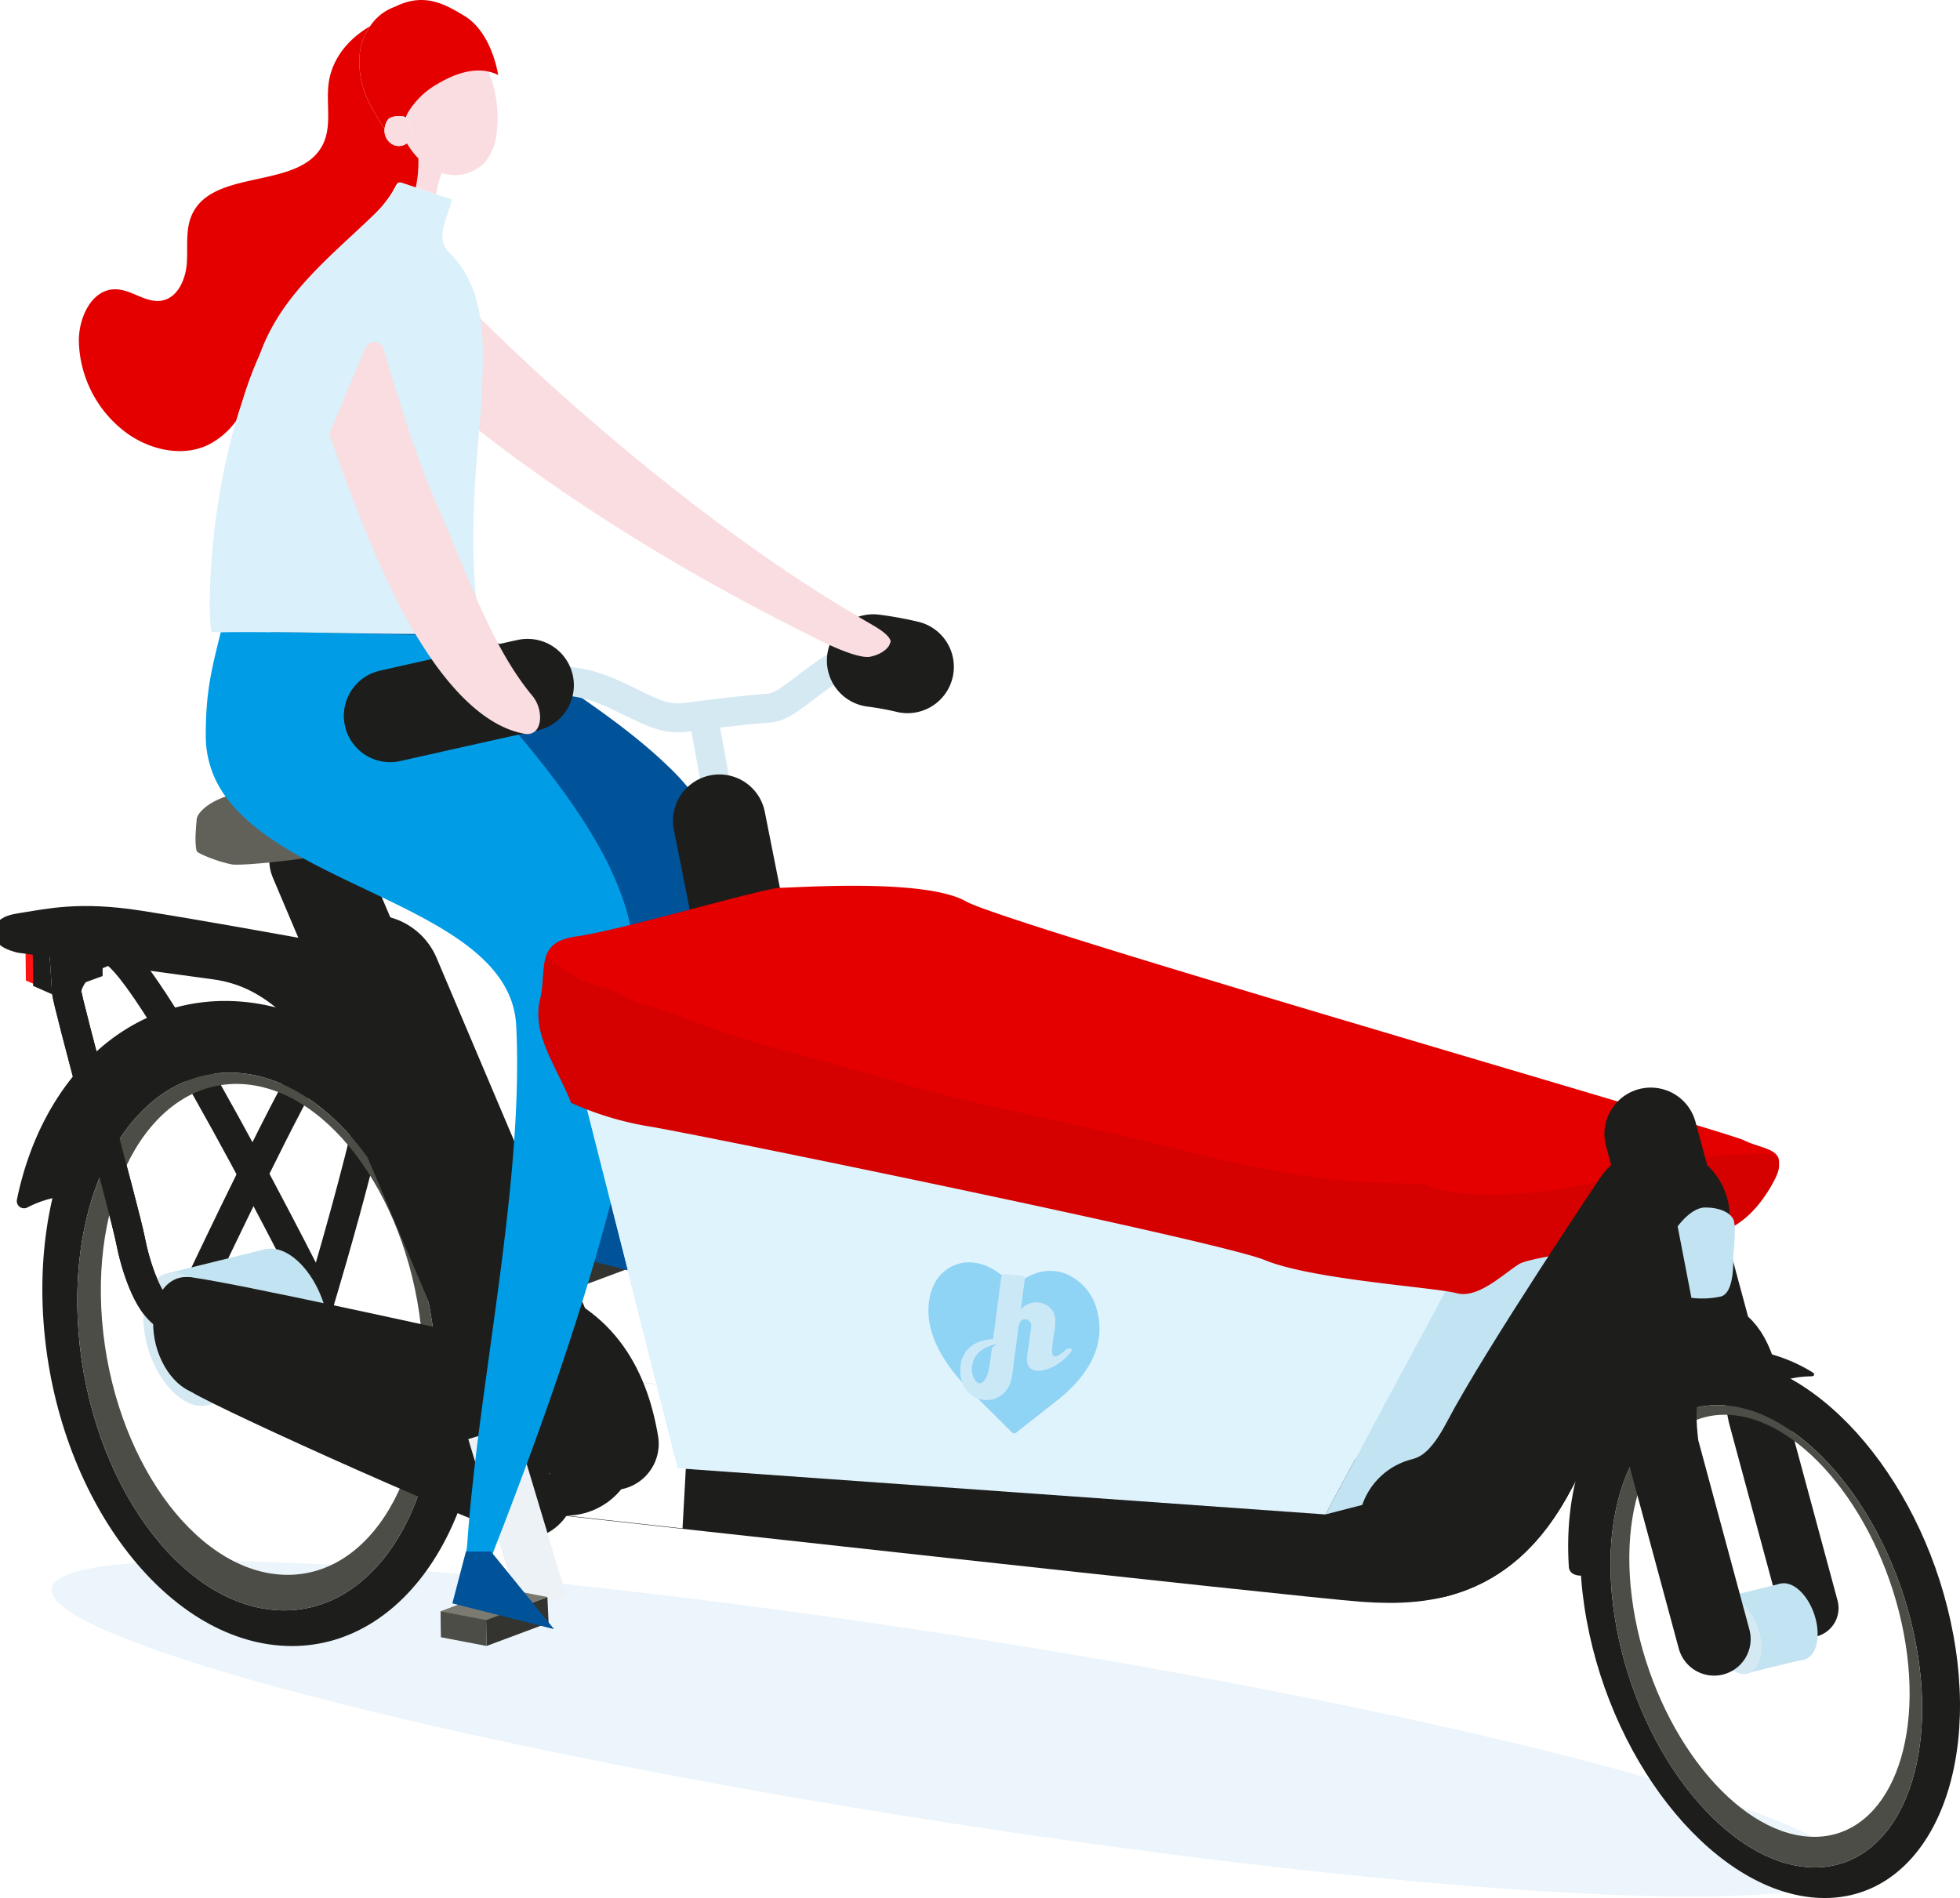
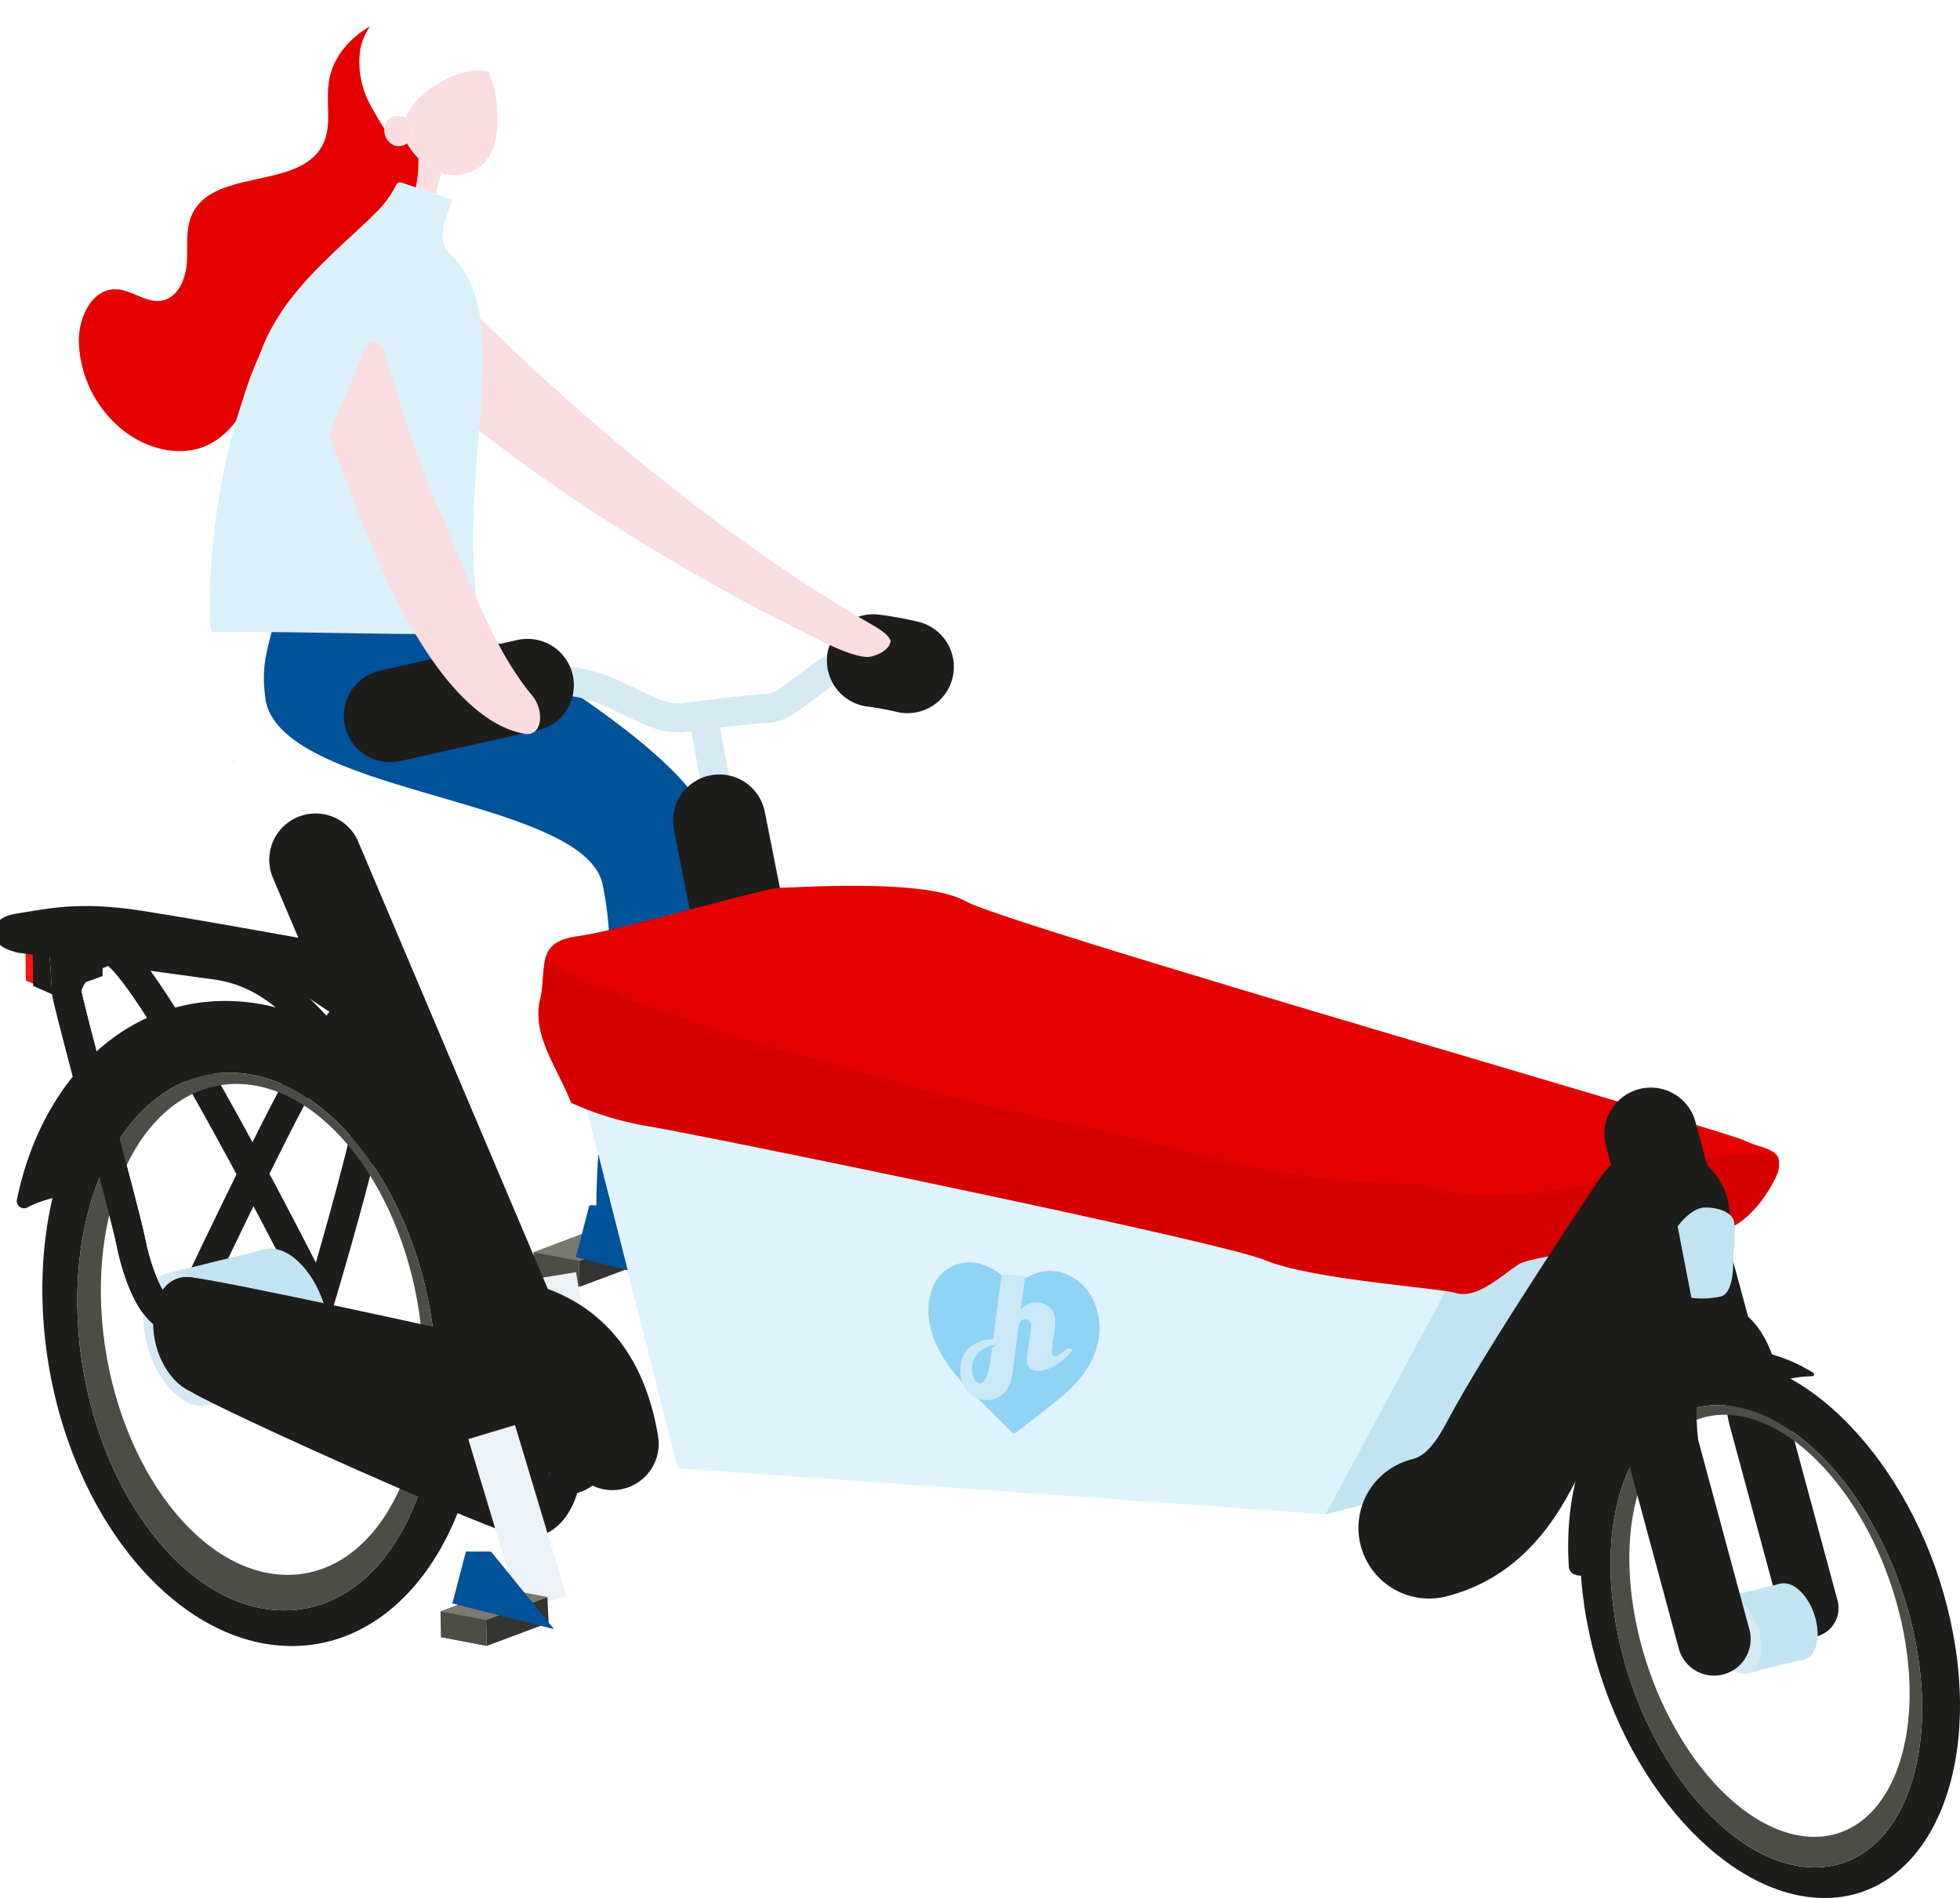
<svg xmlns="http://www.w3.org/2000/svg" id="Illu" width="395.951" height="383.448" viewBox="0 0 395.951 383.448">
  <defs>
    <clipPath id="clip-path">
      <rect id="Rechteck_6" data-name="Rechteck 6" width="395.951" height="383.448" fill="none" />
    </clipPath>
    <clipPath id="clip-path-3">
      <rect id="Rechteck_2" data-name="Rechteck 2" width="362.486" height="67.813" fill="none" />
    </clipPath>
    <clipPath id="clip-path-4">
      <rect id="Rechteck_4" data-name="Rechteck 4" width="34.561" height="34.554" fill="none" />
    </clipPath>
  </defs>
  <g id="Gruppe_11" data-name="Gruppe 11" clip-path="url(#clip-path)">
    <g id="Gruppe_10" data-name="Gruppe 10">
      <g id="Gruppe_9" data-name="Gruppe 9" clip-path="url(#clip-path)">
        <g id="Gruppe_5" data-name="Gruppe 5" transform="translate(10.431 315.328)" style="mix-blend-mode: multiply;isolation: isolate">
          <g id="Gruppe_4" data-name="Gruppe 4">
            <g id="Gruppe_3" data-name="Gruppe 3" clip-path="url(#clip-path-3)">
-               <path id="Pfad_8" data-name="Pfad 8" d="M380.074,593.6c0,10.511-81.145,6.471-181.244-9.024S17.587,548,17.587,537.488s81.145-6.471,181.243,9.024S380.074,583.09,380.074,593.6" transform="translate(-17.587 -531.638)" fill="#ecf5fb" />
-             </g>
+               </g>
          </g>
        </g>
        <path id="Pfad_9" data-name="Pfad 9" d="M42.676,397.4c-3.649-2.259-6.083-9.906-7.126-15.294s-12.861-48.315-12.861-50.053,2.109-6.52,8.365-8.258,42.719,70.969,42.719,70.969" transform="translate(-9.232 -131.732)" fill="none" stroke="#1d1d1b" stroke-linecap="round" stroke-linejoin="round" stroke-width="5.911" />
        <path id="Pfad_10" data-name="Pfad 10" d="M69.313,396.282s18.749-39.6,23.094-45.165,8.169-13.556,12.861-9.906-12.524,60.278-12.524,60.278" transform="translate(-28.202 -138.455)" fill="none" stroke="#1d1d1b" stroke-linecap="round" stroke-linejoin="round" stroke-width="5.911" />
        <path id="Pfad_11" data-name="Pfad 11" d="M82.322,438.292c1.41,7.44,6.394,13.688,11.131,13.954s7.434-5.547,6.023-12.987S93.082,425.572,88.345,425.3s-7.434,5.547-6.023,12.987" transform="translate(-33.342 -173.042)" fill="#c2e3f2" />
        <path id="Pfad_12" data-name="Pfad 12" d="M57.544,430.278l19.466-4.791L85.085,452l-20.249,4.942Z" transform="translate(-23.413 -173.12)" fill="#c2e3f2" />
        <path id="Pfad_13" data-name="Pfad 13" d="M49.176,446.41c1.41,7.44,6.394,13.688,11.131,13.954s7.434-5.547,6.023-12.987S59.936,433.69,55.2,433.423s-7.434,5.547-6.023,12.987" transform="translate(-19.856 -176.345)" fill="#d5e9f2" />
        <path id="Pfad_14" data-name="Pfad 14" d="M54.194,346.527c24.42.98,46.321,30.193,48.916,65.256s-15.1,62.688-39.518,61.713S17.272,443.3,14.676,408.24s15.1-62.687,39.518-61.713m7.868,119.761c19.9,1.015,34.111-22.47,31.741-52.451s-20.425-55.114-40.327-56.125-34.111,22.47-31.741,52.451,20.425,55.114,40.327,56.125" transform="translate(-5.869 -140.983)" fill="#1d1d1b" />
        <path id="Pfad_15" data-name="Pfad 15" d="M48.4,352.145c16.57.745,32.005,14.587,40.053,33.816a26.906,26.906,0,0,1,2.584-1.894,18.138,18.138,0,0,1,7.51-2.553c-9.469-23.131-28.6-39.818-49.336-40.554-21.587-.763-38.516,15.986-43.461,40.1a1.464,1.464,0,0,0,2.1,1.6,21.353,21.353,0,0,1,6.826-2.212c5.108-17.456,17.8-29.022,33.722-28.3" transform="translate(-2.328 -138.718)" fill="#1d1d1b" />
        <path id="Pfad_16" data-name="Pfad 16" d="M31.327,415.439C33.539,442.81,49.8,465.8,67.654,466.774S98.186,446.367,95.974,419,77.5,368.644,59.647,367.66s-30.531,20.406-28.319,47.779m67.314,6.066c2.37,29.981-11.844,53.466-31.741,52.451s-37.957-26.14-40.327-56.125,11.844-53.466,31.741-52.451,37.957,26.14,40.327,56.125" transform="translate(-10.707 -148.651)" fill="#4d4d47" />
-         <path id="Pfad_17" data-name="Pfad 17" d="M197.319,431.516l12.536-4.68-.244-5.212-12.38,4.679Z" transform="translate(-80.249 -171.548)" fill="#33332f" />
+         <path id="Pfad_17" data-name="Pfad 17" d="M197.319,431.516l12.536-4.68-.244-5.212-12.38,4.679" transform="translate(-80.249 -171.548)" fill="#33332f" />
        <path id="Pfad_18" data-name="Pfad 18" d="M181.854,428.552l12.536-4.68-.244-5.212-12.38,4.679Z" transform="translate(-73.956 -170.342)" fill="#33332f" />
        <path id="Pfad_19" data-name="Pfad 19" d="M181.767,426.548l9.173,1.758.087,5.214-9.173-1.759Z" transform="translate(-73.956 -173.552)" fill="#4d4d47" />
        <path id="Pfad_20" data-name="Pfad 20" d="M181.767,423.339l9.173,1.758,12.38-4.679-9.173-1.758Z" transform="translate(-73.956 -170.342)" fill="#7a7a71" />
        <path id="Pfad_21" data-name="Pfad 21" d="M196.121,421l9.488,2.408,11.051,2.8-8.276-10.185-2.131-2.622-.835-1.027-1.285-1.582-.21-.259h-5.065l-.224.855Z" transform="translate(-79.797 -167.036)" fill="#005299" />
        <line id="Linie_1" data-name="Linie 1" x2="4.817" y2="29.326" transform="translate(111.507 257.802)" fill="none" stroke="#edf2f6" stroke-miterlimit="10" stroke-width="9.851" />
        <line id="Linie_2" data-name="Linie 2" x2="50.398" y2="118.895" transform="translate(63.751 173.692)" fill="none" stroke="#1d1d1b" stroke-linecap="round" stroke-linejoin="round" stroke-width="18.717" />
-         <path id="Pfad_22" data-name="Pfad 22" d="M126.524,335.67l39.335,92.8S315.026,445,327.539,445.924s21.364-1.113,28.779-15.249,30.311-48.244,30.311-48.244" transform="translate(-51.479 -136.576)" fill="none" stroke="#1d1d1b" stroke-linecap="round" stroke-linejoin="round" stroke-width="28.567" />
        <path id="Pfad_23" data-name="Pfad 23" d="M151.178,476.37c1.307,10.88,8.54,20.016,16.154,20.405s12.728-8.112,11.421-18.991-8.54-20.014-16.155-20.405-12.728,8.111-11.421,18.991" transform="translate(-61.428 -186.091)" fill="#1d1d1b" />
        <path id="Pfad_24" data-name="Pfad 24" d="M52.285,446.366c.785,6.53,5.126,12.014,9.7,12.248s7.64-4.869,6.855-11.4-5.126-12.013-9.7-12.248-7.64,4.869-6.855,11.4" transform="translate(-21.224 -176.974)" fill="#1d1d1b" />
        <path id="Pfad_25" data-name="Pfad 25" d="M62.49,434.972c5.839.377,59.02,12.078,64.7,13.469,5.677,1.738,9.364,40.213,3.176,39.224s-60.875-25.552-67.248-29.491-.625-23.2-.625-23.2" transform="translate(-24.458 -176.979)" fill="#1d1d1b" />
        <line id="Linie_3" data-name="Linie 3" x1="10.418" y1="34.658" transform="translate(99.319 289.311)" fill="none" stroke="#edf2f6" stroke-miterlimit="10" stroke-width="9.851" />
        <path id="Pfad_26" data-name="Pfad 26" d="M165.656,553.844l12.536-4.68-.244-5.212-12.379,4.679Z" transform="translate(-67.366 -221.32)" fill="#33332f" />
        <path id="Pfad_27" data-name="Pfad 27" d="M150.191,550.88l12.536-4.68-.244-5.212L150.1,545.666Z" transform="translate(-61.074 -220.114)" fill="#33332f" />
        <path id="Pfad_28" data-name="Pfad 28" d="M150.1,548.876l9.173,1.758.087,5.214-9.173-1.759Z" transform="translate(-61.073 -223.324)" fill="#4d4d47" />
        <path id="Pfad_29" data-name="Pfad 29" d="M150.1,545.666l9.173,1.758,12.38-4.679-9.173-1.758Z" transform="translate(-61.073 -220.114)" fill="#7a7a71" />
        <path id="Pfad_30" data-name="Pfad 30" d="M176.387,452.349c11.456,2.953,17.072,11.321,19.094,23.38" transform="translate(-71.767 -184.049)" fill="none" stroke="#1d1d1b" stroke-linecap="round" stroke-linejoin="round" stroke-width="18.717" />
        <path id="Pfad_31" data-name="Pfad 31" d="M12.6,330.307l-3.846-1.6-.094-7.728h3.3Z" transform="translate(-3.525 -130.598)" fill="#ff1212" />
        <path id="Pfad_32" data-name="Pfad 32" d="M72.012,342.161c-8.395-8.179-14.274-17.839-27.286-19.639s-39.451-5.387-39.451-5.387c-3.128-.869-3.263-1.639.641-2.222,5.159-.771,11.256-2.329,23.421-.418s25.8,4.422,31.711,5.465,8.186,2.042,11.315,7.081" transform="translate(-1.203 -127.588)" fill="none" stroke="#1d1d1b" stroke-linecap="round" stroke-linejoin="round" stroke-width="5.911" />
        <path id="Pfad_33" data-name="Pfad 33" d="M73.6,332.662c-8.395-5.031-14.274-10.974-27.286-12.081s-39.451-3.314-39.451-3.314" transform="translate(-2.794 -129.088)" fill="none" stroke="#1d1d1b" stroke-linecap="round" stroke-linejoin="round" stroke-width="5.911" />
        <path id="Pfad_34" data-name="Pfad 34" d="M50.011,323.033l13.162-2.771-42.1-6.7S5.984,315.336,5.907,315.8s2.309,2.309,2.309,2.309Z" transform="translate(-2.403 -127.582)" fill="#1d1d1b" />
-         <path id="Pfad_35" data-name="Pfad 35" d="M106.871,278.786c-5.052,3.247-30.229,6.014-32.919,5.539s-6.964-2.216-7.122-2.69c-.475-1.582-.158-4.748,0-6.489s4.748-5.856,13.452-5.539,16.618.633,20.1.316,6.014-.316,6.647,2.533,2.058,4.906-.158,6.33" transform="translate(-27.089 -109.689)" fill="#61615a" />
        <path id="Pfad_36" data-name="Pfad 36" d="M187.274,501.7c-.147-.062-.293-.126-.445-.178.059.189.121.393.179.578Z" transform="translate(-76.016 -204.056)" fill="#562c58" />
        <path id="Pfad_37" data-name="Pfad 37" d="M133.721,215.883c3.31,2.638,7.5,5.829,11.82,9.352-.665-3.292-1.337-6.421-2.015-9.325-3.356.019-6.6,0-9.806-.028" transform="translate(-54.408 -87.837)" fill="#562c58" />
        <path id="Pfad_38" data-name="Pfad 38" d="M77.474,260.135a3.7,3.7,0,0,1,.706-.727,3.654,3.654,0,0,0-.706.727" transform="translate(-31.522 -105.547)" fill="#562c58" />
        <path id="Pfad_39" data-name="Pfad 39" d="M79.259,258.854h0c-.1.058-.189.133-.285.2a3.546,3.546,0,0,1,.349-.183l-.062-.018" transform="translate(-32.132 -105.321)" fill="#562c58" />
        <path id="Pfad_40" data-name="Pfad 40" d="M76.573,261.793a3.681,3.681,0,0,1,.445-.921,3.7,3.7,0,0,0-.445.921" transform="translate(-31.156 -106.142)" fill="#562c58" />
        <path id="Pfad_41" data-name="Pfad 41" d="M142.146,53.937a25.47,25.47,0,0,1-.529,5.894l4.118,1.366a17.833,17.833,0,0,1,1.146-4.288c-.067-.02-.138-.03-.2-.051a11.423,11.423,0,0,1-4.531-2.922" transform="translate(-57.62 -21.946)" fill="#fadde0" />
        <path id="Pfad_42" data-name="Pfad 42" d="M144.924,26.556a16.309,16.309,0,0,0-6.356,6.086,6.466,6.466,0,0,0-.373.892,2.153,2.153,0,0,1,1.052,1.868,2.85,2.85,0,0,1-.511,3.105,2.447,2.447,0,0,1-.3.217,14.8,14.8,0,0,0,2.315,3.04,11.426,11.426,0,0,0,4.531,2.921c.067.022.137.031.2.052a8.516,8.516,0,0,0,8.689-2.143,11.392,11.392,0,0,0,2.441-6.44,24.928,24.928,0,0,0-1.672-11.914c-3.3-.759-7.01.521-10.023,2.316" transform="translate(-56.228 -9.772)" fill="#fadde0" />
-         <path id="Pfad_43" data-name="Pfad 43" d="M124.951,21.846c.722,1.3,1.542,2.784,2.51,4.219a4.051,4.051,0,0,1,.6-1.787c.571-.934,2.913-.99,3.551-.612.043.025.082.067.125.1a6.471,6.471,0,0,1,.374-.892,16.309,16.309,0,0,1,6.356-6.086c3.012-1.795,6.72-3.075,10.023-2.316a7.736,7.736,0,0,1,1.927.685c-.793-4.462-2.934-9.6-6.817-11.941s-8.129-4.788-13.922-1.9A10.1,10.1,0,0,0,124.532,5.3a12.34,12.34,0,0,0-2.026,4.959,18.15,18.15,0,0,0,2.445,11.584" transform="translate(-49.77 0)" fill="#e50000" />
        <path id="Pfad_44" data-name="Pfad 44" d="M95.452,35.631a25.42,25.42,0,0,1-.528,5.891L92.148,40.6a1.17,1.17,0,0,0-.641-.082c-.325.082-.506.421-.659.718C85.305,52.193,68.338,56.594,59.843,84.9c-.415,1.228-.8,2.46-1.169,3.692A15.649,15.649,0,0,1,53,93.5c-5.263,2.546-11.79,1.028-16.52-2.406A23.732,23.732,0,0,1,26.86,72.673c-.095-4.817,2.582-10.648,7.4-10.594,3.263.036,6.193,2.884,9.4,2.279,3.228-.609,4.8-4.365,5.015-7.646s-.329-6.744,1.043-9.732c4.352-9.506,22.014-4.857,26.5-14.3,1.76-3.7.569-8.085,1.093-12.151.645-5.019,3.981-9.037,8.373-11.587A12.291,12.291,0,0,0,83.667,13.9a18.152,18.152,0,0,0,2.442,11.587c.722,1.3,1.544,2.785,2.51,4.221a3.23,3.23,0,0,0,1.738,3.182,2.516,2.516,0,0,0,1.165.244,2.683,2.683,0,0,0,1.607-.533l.009-.009a14.931,14.931,0,0,0,2.316,3.042" transform="translate(-10.928 -3.638)" fill="#e50000" />
        <path id="Pfad_45" data-name="Pfad 45" d="M136.3,41.714a2.153,2.153,0,0,0-1.052-1.868c-.043-.029-.082-.071-.125-.1-.638-.378-2.981-.322-3.552.612a4.067,4.067,0,0,0-.6,1.787,3.22,3.22,0,0,0,1.738,3.183,2.476,2.476,0,0,0,1.161.245,2.683,2.683,0,0,0,1.607-.53l.013-.01a2.441,2.441,0,0,0,.3-.217,2.85,2.85,0,0,0,.511-3.105" transform="translate(-53.286 -16.084)" fill="#fadde0" />
        <path id="Pfad_46" data-name="Pfad 46" d="M111.414,244.2c6.24,2.126,13.138,4.015,19.7,5.98,13.559,4.062,25.63,8.462,27.2,16.026,2.544,12.278,1.451,26.494.247,40.334q-.327,3.754-.638,7.456c-.352,4.24-.646,8.4-.789,12.416-.036,1-.068,1.993-.082,2.973-.021,1.4-.022,2.791.008,4.15a7.4,7.4,0,0,1-.2,1.761l.165-.482h5.138l.232.146c.191-.427.381-.862.588-1.289,1.585-3.27,3.122-6.588,4.629-9.925.082-.182.164-.365.246-.548,2.639-5.871,5.142-11.83,7.4-17.883a195.488,195.488,0,0,0,8.8-30.45c1.2-6.1-1.715-17.5-5.047-23.418-.237-.421-.509-.845-.781-1.268a45.819,45.819,0,0,0-6.725-7.934c-6.061-5.875-14.158-11.681-21.915-16.831-5.7-3.786-11.207-7.215-15.568-10.049-13.966-.124-27.21-.49-42.517-.378l-.028.006c-1.38,5.285-2.026,7.9-1.314,13.489.423,3.328,2.582,6.091,5.849,8.485,3.868,2.836,9.308,5.152,15.409,7.23" transform="translate(-36.563 -87.466)" fill="#005299" />
-         <path id="Pfad_47" data-name="Pfad 47" d="M155.2,271.884c-.181-.654-.4-1.31-.611-1.967a65.97,65.97,0,0,0-5.648-12.315c-5.254-9.119-12.535-18.132-19.562-26.127-5.166-5.876-10.182-11.2-14.141-15.6-13.826-.193-26.905-.76-42.092-.587l-.028.009c-2.046,8.2-3.02,12.256-3.033,20.94A20.649,20.649,0,0,0,74.8,249.411c3.47,4.4,8.565,8,14.345,11.223,5.912,3.3,12.506,6.233,18.755,9.283,12.918,6.305,24.317,13.135,24.9,24.877.946,19.06-1.96,41.127-4.928,62.611q-.8,5.828-1.589,11.574c-.892,6.582-1.718,13.039-2.375,19.273-.164,1.55-.323,3.094-.463,4.614-.2,2.18-.38,4.332-.524,6.443a16.276,16.276,0,0,1-.276,2.041l.067,0,.015-.052h5.093l.211.226c.244-.663.489-1.337.749-2,1.991-5.078,3.94-10.227,5.861-15.408q.157-.424.314-.851c3.369-9.114,6.615-18.364,9.625-27.759A466.855,466.855,0,0,0,157.2,308.236c1.967-9.462.544-27.16-2-36.351" transform="translate(-28.517 -87.583)" fill="#009ce5" />
        <path id="Pfad_48" data-name="Pfad 48" d="M154.072,538.94l9.488,2.408,11.051,2.8-8.276-10.185-2.131-2.622-.835-1.027-1.285-1.582-.21-.259H156.81l-.224.855Z" transform="translate(-62.688 -215.024)" fill="#005299" />
        <path id="Pfad_49" data-name="Pfad 49" d="M154.808,108.072a114.152,114.152,0,0,1-4.316,15.665c20.754,17.218,45.937,33.338,74.288,47.384.088.044,9.276,5.024,12.326,4.343s3.807-2.367,3.807-2.367c0-.123.284-.638.248-.771-.354-1.315-2.43-2.554-4.342-3.651-28.805-16.52-59.773-42.7-80.476-63.469a9.607,9.607,0,0,1-1.135,2.714Z" transform="translate(-61.231 -42.806)" fill="#fadde0" />
        <path id="Pfad_50" data-name="Pfad 50" d="M108.384,153.332q2.4.024,4.845.033t4.961-.006a14.624,14.624,0,0,1,4-.37c1.345.028,2.7.141,4.053.141-2.438-13.406-1.584-27.178-.361-41.123q.2-2.325.419-4.658c.393-10.191,1.747-22.83-6.378-30.955-3.16-2.709-.451-7.222.486-10.79l-3.22-1.068-4.118-1.366-2.778-.921a1.164,1.164,0,0,0-.639-.084,27.008,27.008,0,0,1-3.273,4.75C96.9,76.4,86.065,84.069,81.507,97.008c-.625,1.41-1.244,2.913-1.836,4.5s-1.157,3.265-1.687,5.034c-.414,1.226-.8,2.459-1.165,3.693-6.253,21.1-5.682,42.757-4.9,42.748.439,0,.849,0,1.284-.005,12.694-.1,23.627.236,35.184.352" transform="translate(-29.071 -25.286)" fill="#daf0fa" />
        <path id="Pfad_51" data-name="Pfad 51" d="M15.06,331.868l-3.846-1.7-.094-8.215h3.3Z" transform="translate(-4.524 -130.994)" fill="#1d1d1b" />
        <path id="Pfad_52" data-name="Pfad 52" d="M17.324,329.612l10.194-3.689v-9.515L16.685,319.7Z" transform="translate(-6.789 -128.738)" fill="#1d1d1b" />
        <rect id="Rechteck_3" data-name="Rechteck 3" width="5.843" height="43.883" transform="matrix(0.984, -0.179, 0.179, 0.984, 139.481, 146.738)" fill="#d5e9f2" />
        <line id="Linie_4" data-name="Linie 4" x2="4.989" y2="25.1" transform="translate(145.318 165.814)" fill="none" stroke="#1d1d1b" stroke-linecap="round" stroke-linejoin="round" stroke-width="18.717" />
        <path id="Pfad_53" data-name="Pfad 53" d="M190.617,237.215c-3.754,0-6.584-1.375-10.532-3.293l-1.131-.549c-4.654-2.267-9.928-4.836-18.129-3.04-9.432,2.062-27.555,6.149-27.736,6.19l-1.285-5.7c.182-.042,18.323-4.132,27.773-6.2,10.183-2.229,16.976,1.08,21.936,3.5l1.126.547c4.431,2.152,6.264,3.043,9.543,2.591,4.39-.606,13.394-1.658,16.361-1.815,1.347-.071,2.538-.935,5.34-3.059.7-.532,1.473-1.117,2.338-1.751l.232-.17c4.549-3.337,7.835-5.747,14.007-4.84a68.123,68.123,0,0,1,7.284,1.335l-1.559,5.631c-.009,0-1.832-.488-6.575-1.185-3.8-.559-5.527.709-9.7,3.771l-.233.17c-.837.614-1.584,1.181-2.264,1.7-3.117,2.362-5.369,4.069-8.562,4.237-2.734.144-11.559,1.173-15.87,1.768a17.253,17.253,0,0,1-2.362.17" transform="translate(-53.627 -89.28)" fill="#d5e9f2" />
        <path id="Pfad_54" data-name="Pfad 54" d="M297.418,225.007a66.842,66.842,0,0,1,6.929,1.26" transform="translate(-121.012 -91.55)" fill="none" stroke="#1d1d1b" stroke-linecap="round" stroke-linejoin="round" stroke-width="18.717" />
        <path id="Pfad_55" data-name="Pfad 55" d="M132.886,239.573s18.2-4.106,27.754-6.195" transform="translate(-54.068 -94.956)" fill="none" stroke="#1d1d1b" stroke-linecap="round" stroke-linejoin="round" stroke-width="18.717" />
        <path id="Pfad_56" data-name="Pfad 56" d="M188.226,321.377l71.379-15,176.46,51.973-43.448,59.785L227.038,398.151Z" transform="translate(-76.584 -124.655)" fill="#c0e8ff" />
        <path id="Pfad_57" data-name="Pfad 57" d="M259.6,306.373l20.5,95.878-66.535,19.033-25.341-99.907Z" transform="translate(-76.584 -124.655)" fill="#97d9ff" />
        <path id="Pfad_58" data-name="Pfad 58" d="M344.348,440.9l-130.782-9.321-25.341-99.907,188.745,48.643Z" transform="translate(-76.584 -134.948)" fill="#dff3fd" />
        <path id="Pfad_59" data-name="Pfad 59" d="M451.446,466.258l48.269-12.474L543.163,394l-59.094,11.674Z" transform="translate(-183.682 -160.308)" fill="#c2e3f2" />
        <path id="Pfad_60" data-name="Pfad 60" d="M189.991,344.877c-2.37-6.278-7.9-13.734-6.318-20.013s-1.185-11.772,7.5-12.949,37.909-9.81,41.069-9.81,29.221-1.962,37.514,2.747,153.216,46.3,157.164,48.266,9.083,1.57,6.319,7.064-7.108,10.2-12.242,10.987-36.33,4.317-39.488,6.279-8.293,7.063-12.637,5.886-29.221-2.747-38.7-6.671-116.886-25.9-124.784-27.076a63.472,63.472,0,0,1-15.4-4.709" transform="translate(-74.618 -122.754)" fill="#e50000" />
        <path id="Pfad_61" data-name="Pfad 61" d="M432.331,365.589c-3.634,0-7.263.052-10.859.4-6.98,1.11-13.912,2.689-20.746,4.441a116.577,116.577,0,0,1-15.629,2.922,36.285,36.285,0,0,1-4.051.235,52.391,52.391,0,0,1-15.207-.671,12.913,12.913,0,0,1-3.39-1.18c-7.212-.231-14.43-.382-21.6-1.306-12.736-1.643-24.878-5.06-37.343-8-11.258-2.654-22.57-5.063-33.836-7.685-11.1-2.582-21.911-6.183-32.942-9.029-5.575-1.438-11.093-3.008-16.546-4.861-5.359-1.821-10.552-4.109-16.017-5.613a19.35,19.35,0,0,1-5.753-2.668c-1.357-.4-2.711-.812-4.057-1.256a22.14,22.14,0,0,1-9.147-5.683c-1.2,2.437-.6,5.9-1.54,9.64-1.58,6.279,3.948,13.734,6.318,20.013a63.437,63.437,0,0,0,15.4,4.709c7.9,1.177,115.306,23.152,124.784,27.076s34.355,5.493,38.7,6.671,9.477-3.924,12.636-5.886,34.356-5.493,39.489-6.278,9.477-5.494,12.241-10.988c1.465-2.912.711-4.17-.91-5" transform="translate(-74.618 -132.492)" fill="#d50000" />
        <path id="Pfad_62" data-name="Pfad 62" d="M486.76,477.311c6.3-1.614,11.495-5.724,16.129-14.558,7.415-14.135,30.311-48.244,30.311-48.244" transform="translate(-198.05 -168.653)" fill="none" stroke="#1d1d1b" stroke-linecap="round" stroke-linejoin="round" stroke-width="28.567" />
        <path id="Pfad_63" data-name="Pfad 63" d="M603.878,509.5l-10.477-38.8c-1.8-9.114-3.195-14.5-7.54-16.935" transform="translate(-238.372 -184.629)" fill="none" stroke="#1d1d1b" stroke-linecap="round" stroke-linejoin="round" stroke-width="11.821" />
        <path id="Pfad_64" data-name="Pfad 64" d="M601.873,546.765c.815,4.3,3.693,7.905,6.428,8.059s4.294-3.2,3.479-7.5-3.693-7.9-6.428-8.059-4.294,3.2-3.479,7.5" transform="translate(-244.799 -219.411)" fill="#c2e3f2" />
        <path id="Pfad_65" data-name="Pfad 65" d="M587.563,542.137,598.8,539.37l4.664,15.314-11.695,2.854Z" transform="translate(-239.065 -219.456)" fill="#c2e3f2" />
        <path id="Pfad_66" data-name="Pfad 66" d="M582.729,551.453c.815,4.3,3.693,7.905,6.428,8.059s4.294-3.2,3.479-7.5-3.693-7.9-6.428-8.059-4.294,3.2-3.479,7.5" transform="translate(-237.01 -221.319)" fill="#d5e9f2" />
        <path id="Pfad_67" data-name="Pfad 67" d="M566.554,462.39c20.461.842,41.52,25.958,47.037,56.1s-6.6,53.9-27.058,53.058-41.52-25.959-47.037-56.1c-5.491-30.026,6.7-53.893,27.058-53.058m18.014,102.965c16.691.873,26.3-19.319,21.457-45.095s-22.3-47.384-39-48.254-26.3,19.319-21.457,45.095,22.305,47.384,39,48.254" transform="translate(-218.971 -188.126)" fill="#1d1d1b" />
        <path id="Pfad_68" data-name="Pfad 68" d="M553.511,521.637c4.462,23.533,20.224,43.294,35.207,44.136s23.513-17.545,19.051-41.078-20.223-43.29-35.206-44.136S549.05,498.1,553.511,521.637m56.722,5.216c4.843,25.776-4.766,45.968-21.458,45.095s-34.156-22.474-39-48.254,4.766-45.968,21.458-45.095,34.156,22.474,39,48.254" transform="translate(-223.18 -194.719)" fill="#4d4d47" />
        <line id="Linie_5" data-name="Linie 5" x2="10.477" y2="38.795" transform="translate(333.478 229.075)" fill="none" stroke="#1d1d1b" stroke-linecap="round" stroke-linejoin="round" stroke-width="18.717" />
        <path id="Pfad_69" data-name="Pfad 69" d="M576.314,515.4l-10.477-38.8c-1.167-9.635-.472-15.545,7-23.712" transform="translate(-230.041 -184.272)" fill="none" stroke="#1d1d1b" stroke-linecap="round" stroke-linejoin="round" stroke-width="14.776" />
        <path id="Pfad_70" data-name="Pfad 70" d="M566.284,468.83a26.256,26.256,0,0,1,3.89.361,1.57,1.57,0,0,0,1.191-.287,20.068,20.068,0,0,1,11.874-4.009c.528,0,.878-.416.167-.846a32.541,32.541,0,0,0-17.647-4.819c-20.127-.13-33.092,18.93-31.514,44.043.076,3.308,6.89,1.841,6.713-1.046a.123.123,0,0,0,0-.041c-.159-19.484,9.854-33.613,25.326-33.355" transform="translate(-217.318 -186.849)" fill="#1d1d1b" />
        <path id="Pfad_71" data-name="Pfad 71" d="M154.819,192.706A7.045,7.045,0,0,0,153,187.638c-8.126-9.953-12.736-23.991-19.172-38.612-3.843-8.73-7.494-20.434-10.615-31.135a1.959,1.959,0,0,0-3.687-.208l-7.008,16.683a1.96,1.96,0,0,0-.041,1.415c4.979,14.082,10.256,27.858,16.668,38.905.436.75.891,1.451,1.339,2.174,6.244,10.105,13.562,17.489,21.322,18.791,1.211.2,2.805-.36,3.009-2.945" transform="translate(-45.72 -47.393)" fill="#fadde0" />
        <path id="Pfad_72" data-name="Pfad 72" d="M290.032,210.275c-1.591-.912-3.19-1.859-4.792-2.828l-1.441,3.416a16.163,16.163,0,0,1-2.522,3.5c2.975,1.4,7.167,3.118,9.042,2.7,3.05-.681,3.807-2.367,3.807-2.367,0-.123.284-.638.248-.77-.354-1.315-2.431-2.554-4.342-3.651" transform="translate(-114.445 -84.405)" fill="#fadde0" />
        <path id="Pfad_73" data-name="Pfad 73" d="M42.676,403.086c-3.649-2.259-6.083-9.906-7.126-15.294S22.689,339.478,22.689,337.74" transform="translate(-9.232 -137.418)" fill="none" stroke="#1d1d1b" stroke-linecap="round" stroke-linejoin="round" stroke-width="5.911" />
        <path id="Pfad_74" data-name="Pfad 74" d="M571.4,415.11l2.781,14.425a17.848,17.848,0,0,0,5.909-.26c2.954-.7,2.52-7.995,2.52-7.995s.74-6.256.022-7.647-2.8-2.346-5.671-2.346-5.561,3.823-5.561,3.823" transform="translate(-232.488 -167.342)" fill="#c2e3f2" />
        <g id="Gruppe_8" data-name="Gruppe 8" transform="translate(187.554 255.025)" opacity="0.36">
          <g id="Gruppe_7" data-name="Gruppe 7">
            <g id="Gruppe_6" data-name="Gruppe 6" clip-path="url(#clip-path-4)">
              <path id="Pfad_75" data-name="Pfad 75" d="M350.094,439.038a10.685,10.685,0,0,0-6.32-6.827c-4.968-1.766-8.934,1.427-10.281,2.73-1.345-1.587-5.306-5.615-10.281-4.886a8.007,8.007,0,0,0-6.321,5.5c-1.432,4.213-1.3,11.119,7.5,20.1l8.7,8.666a.674.674,0,0,0,.4.2.555.555,0,0,0,.4-.115l8.7-6.846C351.39,450.428,351.527,443.551,350.094,439.038Z" transform="translate(-316.213 -429.968)" fill="#009ce5" />
            </g>
          </g>
        </g>
        <path id="Pfad_76" data-name="Pfad 76" d="M349.423,449.074a.888.888,0,0,0-1.05.165c-2.123,1.947-3.077,1.913-2.689-.788.056-1.24.574-3.142.574-4.822a4.223,4.223,0,0,0-.514-2.244,4.048,4.048,0,0,0-4.668-1.473c0,.005,0,.011,0,.016a3.34,3.34,0,0,0-1.782,1.217l.884-6.772-3.871-.406c-.593-.088-.935.32-1.007.869-.06.452-1.612,12.272-1.612,12.272-5.788.169-6.491,4.721-6.491,4.732-1.415,8.706,8.862,10.147,10.257,3.084.146-.779.254-1.7.383-2.688.42-3.2.9-6.836.946-7.206a2.7,2.7,0,0,1,.537-1.6,1.007,1.007,0,0,1,.311-.237.36.36,0,0,1,.049-.022l.009,0a1.268,1.268,0,0,1,1.7,1.259c-.084,1.16-.721,5.236-.834,6.311-.437,4.7,5.941,2.785,8.837-1.027l.147-.193a.314.314,0,0,0-.114-.447m-15.966-.219-.236,1.815a26.871,26.871,0,0,1-.45,2.807c-1.843,7.216-6.888-3.063.711-5.119l.98-.264Z" transform="translate(-133.073 -176.566)" fill="#cbe8f7" />
      </g>
    </g>
  </g>
</svg>